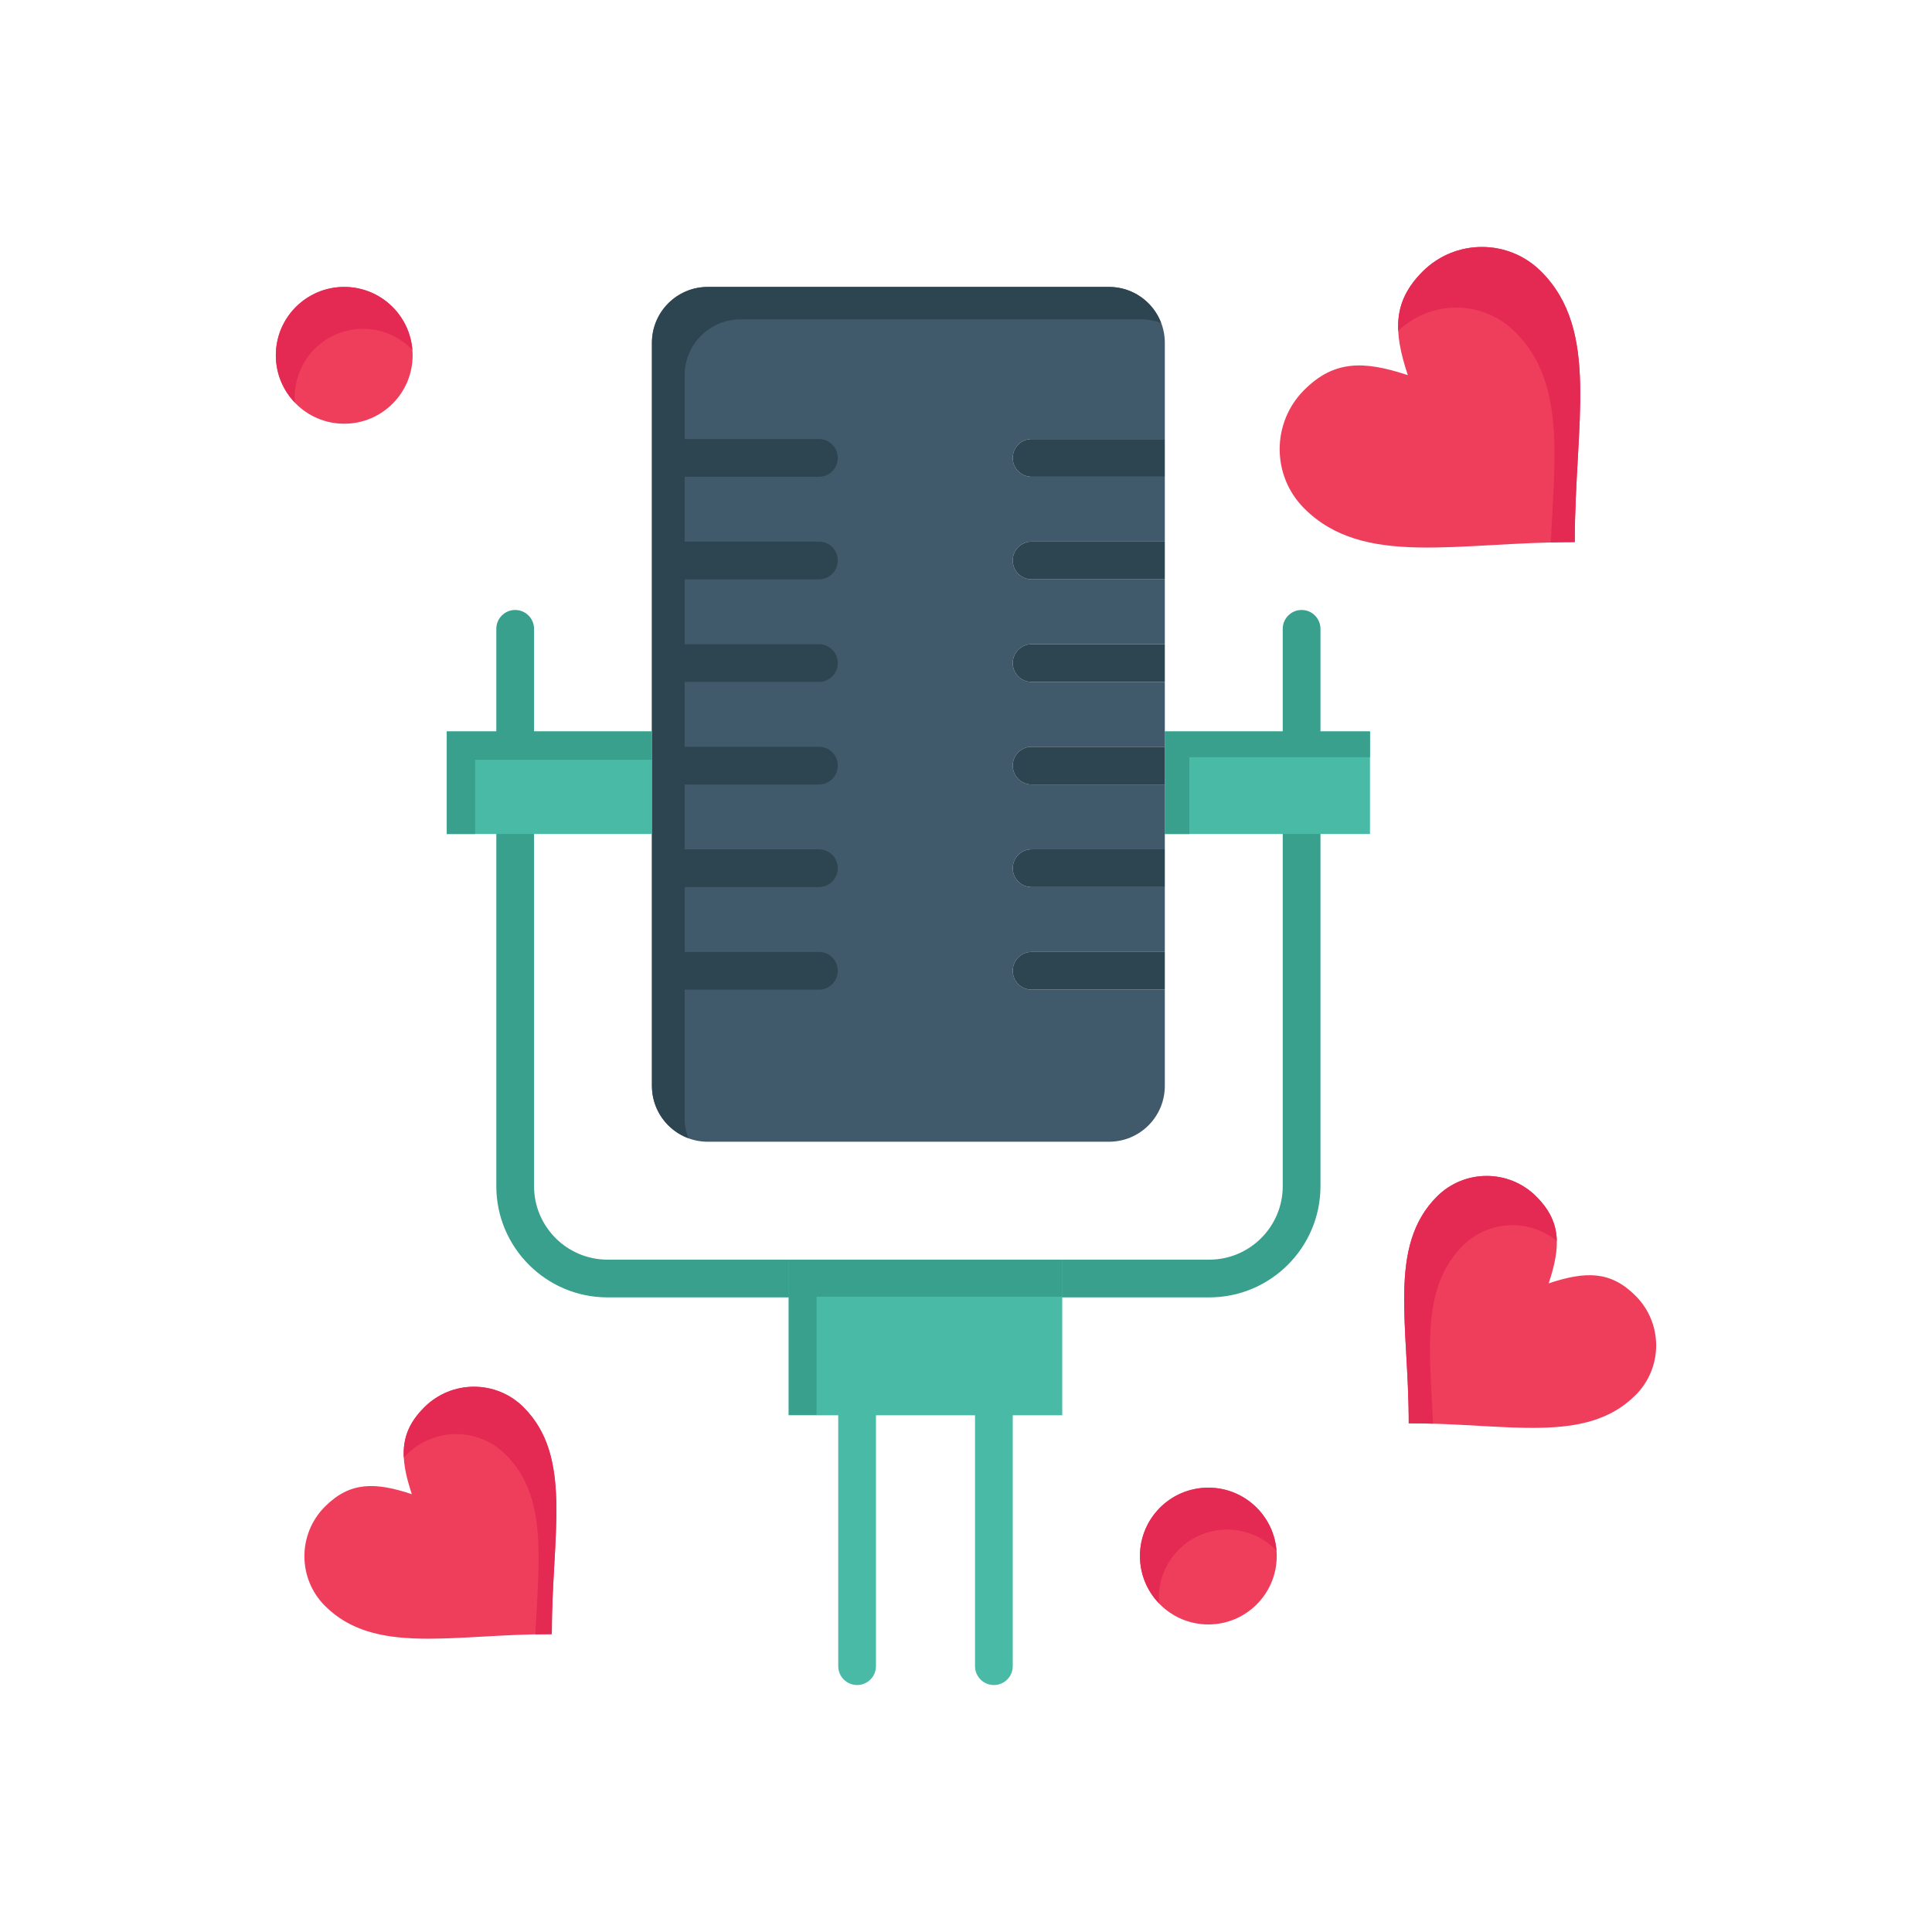
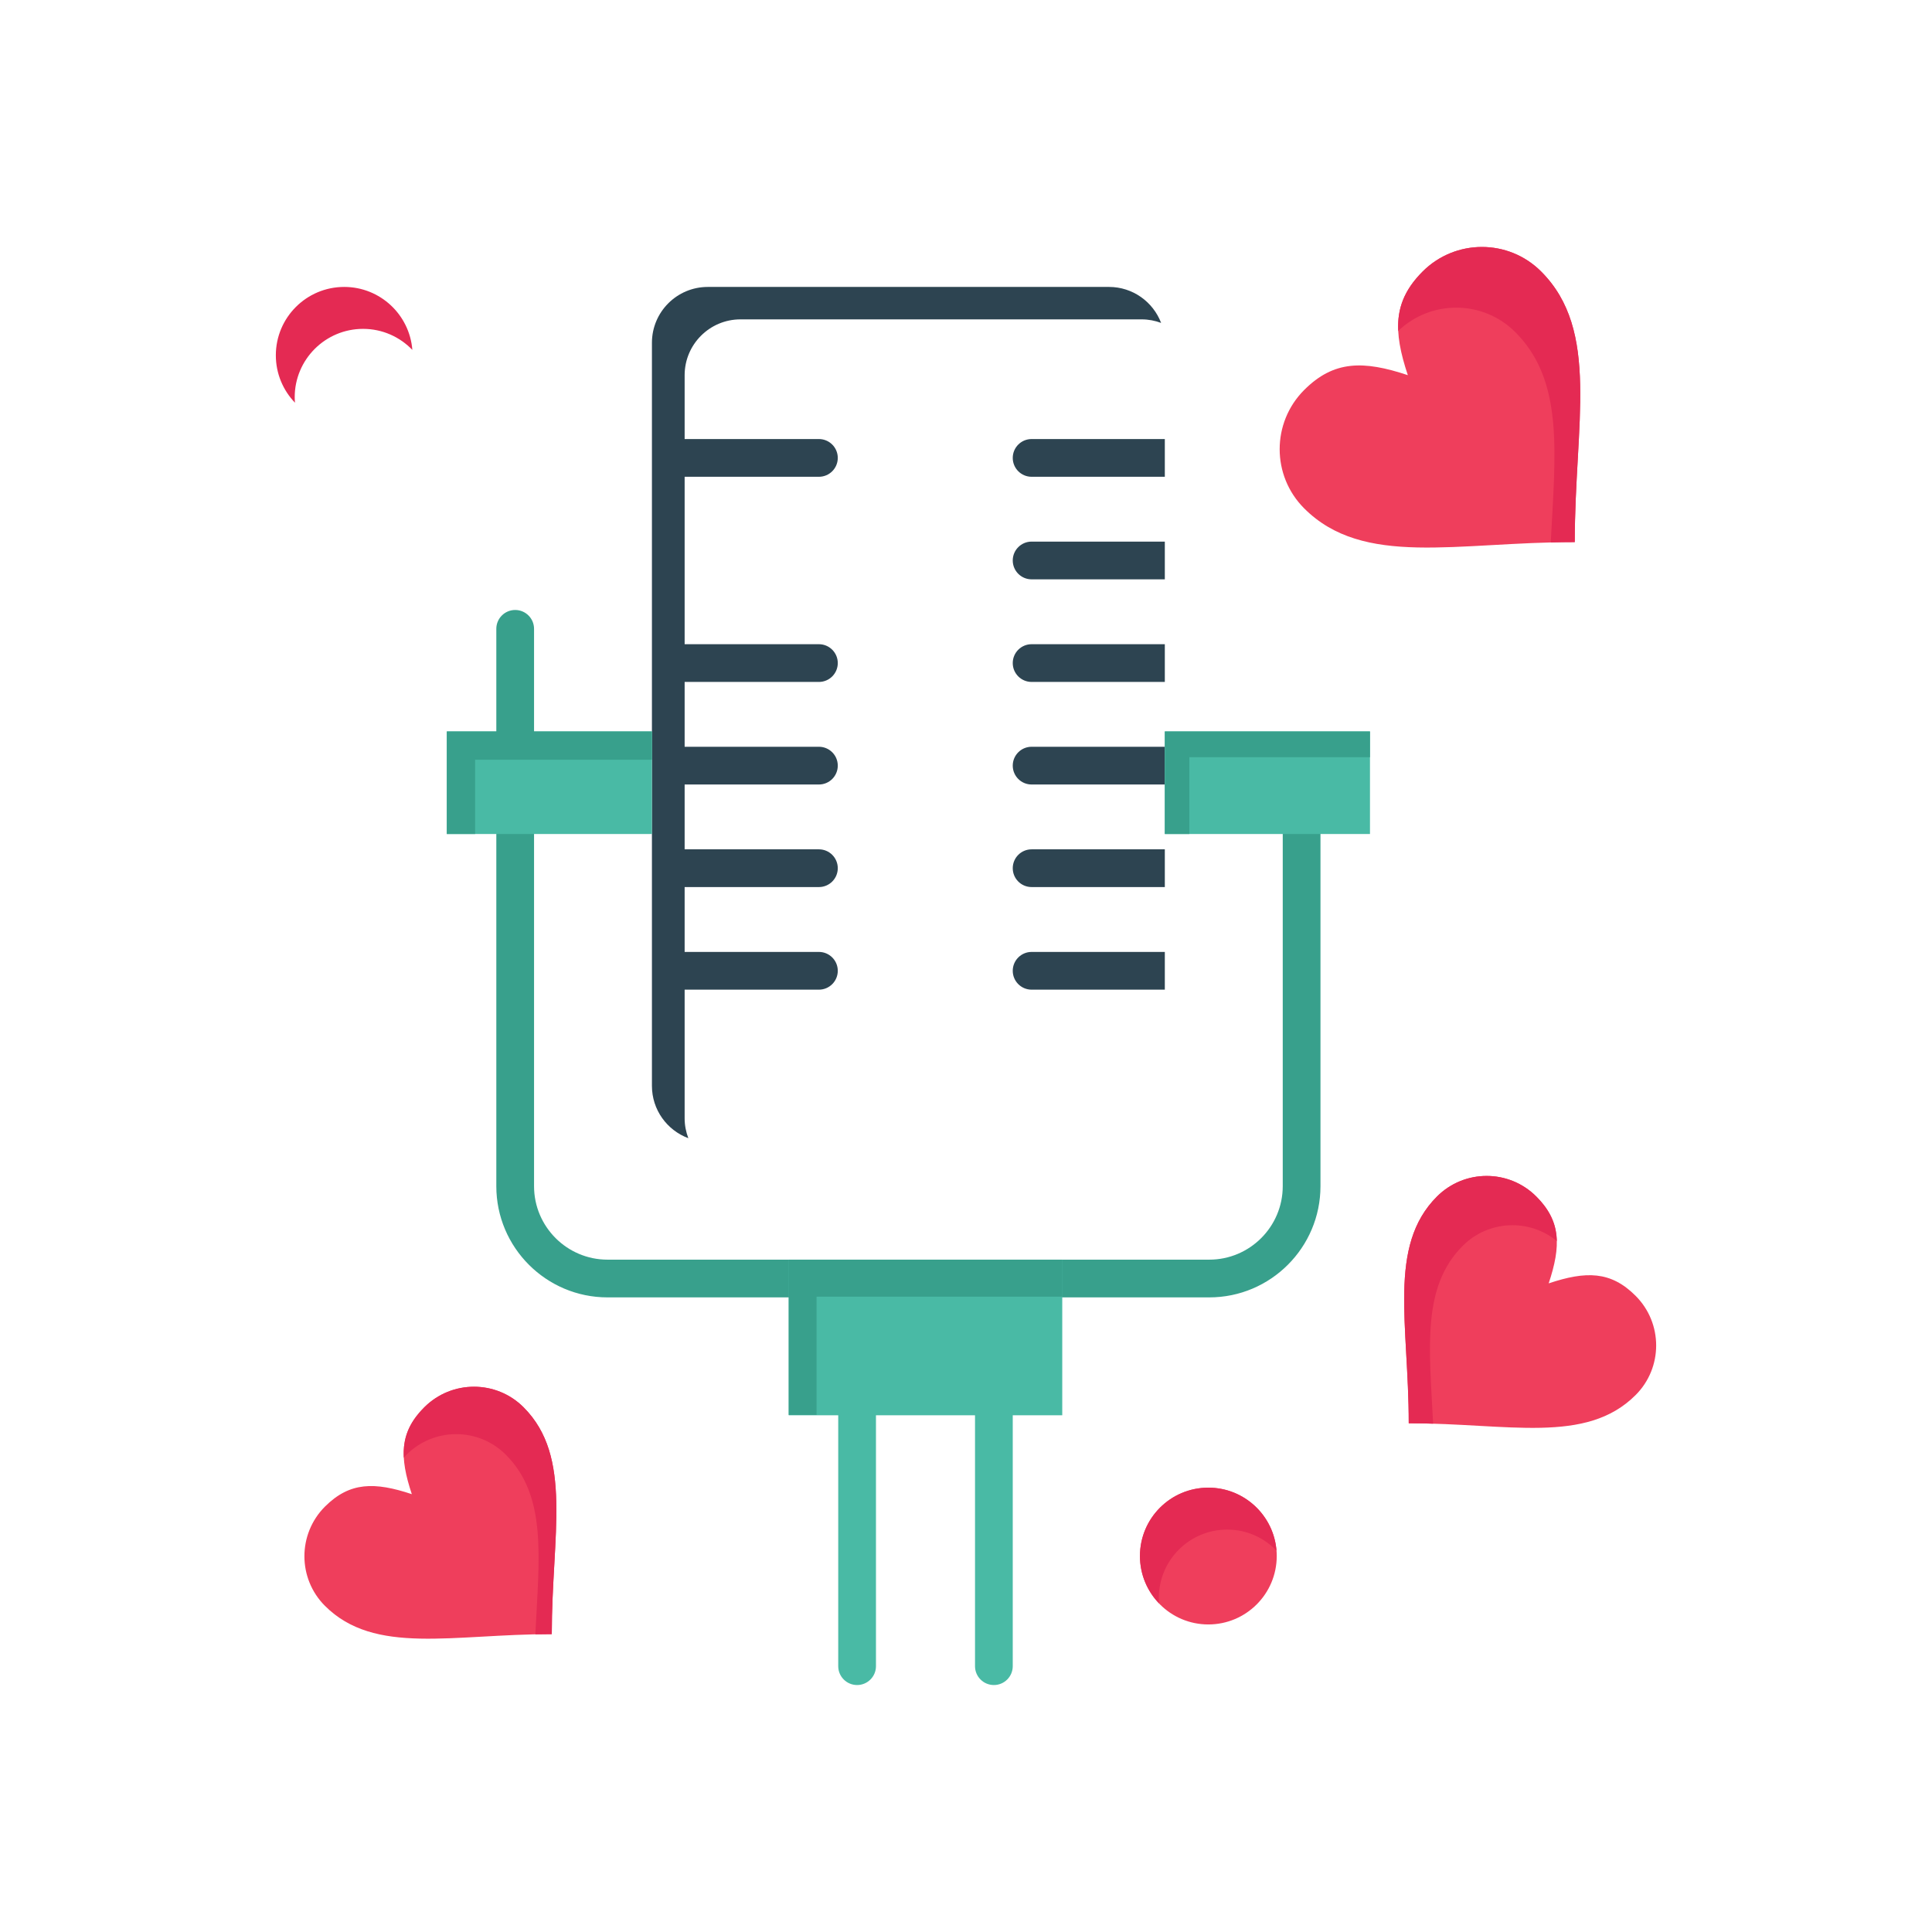
<svg xmlns="http://www.w3.org/2000/svg" height="512px" style="enable-background:new 0 0 512 512;" version="1.1" viewBox="0 0 512 512" width="512px" xml:space="preserve">
  <g id="_x36_89_x2C__talking_x2C__love_x2C__married_x2C__wedding">
    <g>
      <g>
-         <path d="M273.389,153.531c-2.761,0-5-2.239-5-5s2.239-5,5-5h35.301v-17.18h-35.301c-2.761,0-5-2.239-5-5     s2.239-5,5-5h35.301v-25.51c0-8.17-6.62-14.8-14.801-14.8H187.569c-8.17,0-14.8,6.63-14.8,14.8v30.51v27.18v27.19v18.12v9.06     v18.12v9.06v27.19v30.5c0,8.18,6.63,14.8,14.8,14.8h106.319c8.181,0,14.801-6.62,14.801-14.8v-25.5h-35.301c-2.761,0-5-2.238-5-5     c0-2.761,2.239-5,5-5h35.301v-17.19h-35.301c-2.761,0-5-2.239-5-5s2.239-5,5-5h35.301v-4.06v-13.12h-35.301c-2.761,0-5-2.239-5-5     s2.239-5,5-5h35.301v-4.06v-13.12h-35.301c-2.761,0-5-2.239-5-5s2.239-5,5-5h35.301v-17.19H273.389z" style="fill:#415A6B;" />
        <path d="M268.389,121.351c0,2.761,2.239,5,5,5h35.301v-5v-5h-35.301     C270.628,116.351,268.389,118.59,268.389,121.351z" style="fill:#2D4451;" />
        <path d="M268.389,148.531c0,2.761,2.239,5,5,5h35.301v-5v-5h-35.301     C270.628,143.531,268.389,145.77,268.389,148.531z" style="fill:#2D4451;" />
        <path d="M268.389,257.271c0,2.762,2.239,5,5,5h35.301v-5v-5h-35.301     C270.628,252.271,268.389,254.51,268.389,257.271z" style="fill:#2D4451;" />
        <path d="M268.389,175.721c0,2.761,2.239,5,5,5h35.301v-5v-5h-35.301     C270.628,170.721,268.389,172.96,268.389,175.721z" style="fill:#2D4451;" />
        <path d="M268.389,202.901c0,2.761,2.239,5,5,5h35.301v-5v-5h-35.301     C270.628,197.901,268.389,200.14,268.389,202.901z" style="fill:#2D4451;" />
        <path d="M268.389,230.081c0,2.761,2.239,5,5,5h35.301v-5v-5h-35.301     C270.628,225.081,268.389,227.32,268.389,230.081z" style="fill:#2D4451;" />
      </g>
      <path d="M209.02,343.821h-48.021c-16.25,0-29.47-13.22-29.47-29.47v-93.33c0-2.761,2.238-5,5-5    c2.761,0,5,2.239,5,5v93.33c0,10.735,8.734,19.47,19.47,19.47h48.021c2.761,0,5,2.238,5,5S211.78,343.821,209.02,343.821z" style="fill:#38A08C;" />
      <path d="M320.469,343.821h-38.96c-2.762,0-5-2.238-5-5s2.238-5,5-5h38.96    c10.736,0,19.471-8.734,19.471-19.47v-93.33c0-2.761,2.238-5,5-5s5,2.239,5,5v93.33    C349.939,330.602,336.719,343.821,320.469,343.821z" style="fill:#38A08C;" />
      <path d="M263.389,446.552c-2.762,0-5-2.238-5-5v-67.49H232.14v67.49c0,2.762-2.239,5-5,5    c-2.762,0-5-2.238-5-5v-72.49c0-2.762,2.238-5,5-5h36.249c2.762,0,5,2.238,5,5v72.49    C268.389,444.313,266.15,446.552,263.389,446.552z" style="fill:#49BAA5;" />
-       <path d="M91.22,76.042c10.01,0,18.13,8.12,18.13,18.12c0,10.01-8.12,18.13-18.13,18.13    c-10.011,0-18.12-8.12-18.12-18.13C73.1,84.161,81.209,76.042,91.22,76.042z" style="fill:#EF3E5C;" />
      <path d="M78.1,105.273c0-10,8.109-18.12,18.12-18.12c5.132,0,9.758,2.144,13.057,5.572    c-0.734-9.328-8.532-16.685-18.057-16.685c-10.011,0-18.12,8.12-18.12,18.12c0,4.88,1.938,9.303,5.073,12.563    C78.135,106.244,78.1,105.763,78.1,105.273z" style="fill:#E42A53;" />
      <path d="M433.439,343.392c7.279,7.27,7.279,19.06,0.01,26.319c-13.15,13.15-33.811,7.471-60.12,7.471    c0-26.301-5.66-46.95,7.49-60.101c7.27-7.26,19.05-7.26,26.31,0c6.58,6.57,6.58,13.15,3.29,23.021    C420.289,336.812,426.859,336.812,433.439,343.392z" style="fill:#EF3E5C;" />
      <g>
        <g>
          <g>
            <path d="M387.657,330.14c6.82-6.812,17.611-7.231,24.914-1.262c-0.097-4.334-1.708-8.068-5.442-11.797       c-7.26-7.26-19.04-7.26-26.31,0c-13.15,13.15-7.49,33.8-7.49,60.101c2.195,0,4.349,0.042,6.464,0.106       C378.782,357.117,376.75,341.047,387.657,330.14z" style="fill:#E42A53;" />
          </g>
        </g>
      </g>
      <path d="M408.409,71.941c15.7,15.69,8.92,40.34,8.92,71.72c-31.38,0-56.01,6.76-71.7-8.93    c-8.67-8.66-8.67-22.72,0-31.39c7.84-7.84,15.69-7.84,27.46-3.92c-3.92-11.77-3.92-19.61,3.92-27.46    C385.689,63.281,399.749,63.281,408.409,71.941z" style="fill:#EF3E5C;" />
      <g>
        <g>
          <g>
            <path d="M408.409,71.941c-8.66-8.66-22.72-8.66-31.4,0.02c-4.918,4.924-6.749,9.846-6.464,15.734       c8.705-8.323,22.486-8.223,31.026,0.318c12.927,12.918,10.615,31.915,9.395,55.736c2.09-0.054,4.209-0.088,6.363-0.088       C417.329,112.281,424.109,87.631,408.409,71.941z" style="fill:#E42A53;" />
          </g>
        </g>
      </g>
      <path d="M181.436,296.366v-30.5v-27.19v-9.06v-18.12v-9.06v-18.12v-27.19v-27.18v-30.51    c0-8.17,6.63-14.8,14.8-14.8h106.32c1.815,0,3.546,0.342,5.152,0.94c-2.123-5.569-7.498-9.535-13.819-9.535H187.569    c-8.17,0-14.8,6.63-14.8,14.8v30.51v27.18v27.19v18.12v9.06v18.12v9.06v27.19v30.5c0,6.363,4.02,11.767,9.647,13.859    C181.793,299.993,181.436,298.224,181.436,296.366z" style="fill:#2D4451;" />
      <polygon points="363.059,193.841 363.059,221.021 344.939,221.021 308.689,221.021 308.689,202.901     308.689,193.841 344.939,193.841   " style="fill:#49BAA5;" />
      <polygon points="315.189,209.734 315.189,200.674 351.439,200.674 363.059,200.674 363.059,193.841     344.939,193.841 308.689,193.841 308.689,202.901 308.689,221.021 315.189,221.021   " style="fill:#38A08C;" />
      <polygon points="172.77,202.901 172.77,221.021 136.529,221.021 118.409,221.021 118.409,193.841     136.529,193.841 172.77,193.841   " style="fill:#49BAA5;" />
      <polygon points="125.909,201.341 144.029,201.341 172.77,201.341 172.77,193.841 136.529,193.841     118.409,193.841 118.409,221.021 125.909,221.021   " style="fill:#38A08C;" />
      <polygon points="281.509,333.821 281.509,375.062 263.389,375.062 227.14,375.062 209.02,375.062     209.02,333.821   " style="fill:#49BAA5;" />
      <polygon points="216.395,343.627 281.509,343.627 281.509,333.821 209.02,333.821 209.02,374.969     216.395,374.969   " style="fill:#38A08C;" />
      <path d="M138.749,372.941c13.15,13.149,7.48,33.81,7.48,60.12c-26.311,0-46.95,5.66-60.11-7.49    c-7.26-7.26-7.26-19.04,0-26.31c6.58-6.57,13.16-6.57,23.021-3.29c-3.29-9.86-3.29-16.44,3.29-23.011    C119.709,365.682,131.489,365.682,138.749,372.941z" style="fill:#EF3E5C;" />
      <g>
        <g>
          <g>
            <path d="M138.749,372.941c-7.26-7.26-19.04-7.26-26.319,0.02c-4.163,4.157-5.687,8.32-5.415,13.313       c0.231-0.25,0.454-0.501,0.705-0.751c7.279-7.279,19.06-7.279,26.319-0.02c10.987,10.986,8.837,27.22,7.832,47.608       c1.436-0.031,2.887-0.051,4.358-0.051C146.229,406.751,151.899,386.091,138.749,372.941z" style="fill:#E42A53;" />
          </g>
        </g>
      </g>
      <path d="M217.02,126.351h-36.25c-2.762,0-5-2.239-5-5s2.238-5,5-5h36.25c2.761,0,5,2.239,5,5    S219.78,126.351,217.02,126.351z" style="fill:#2D4451;" />
-       <path d="M217.02,153.531h-36.25c-2.762,0-5-2.239-5-5s2.238-5,5-5h36.25c2.761,0,5,2.239,5,5    S219.78,153.531,217.02,153.531z" style="fill:#2D4451;" />
      <path d="M217.02,180.721h-36.25c-2.762,0-5-2.239-5-5s2.238-5,5-5h36.25c2.761,0,5,2.239,5,5    S219.78,180.721,217.02,180.721z" style="fill:#2D4451;" />
      <path d="M217.02,207.901h-36.25c-2.762,0-5-2.239-5-5s2.238-5,5-5h36.25c2.761,0,5,2.239,5,5    S219.78,207.901,217.02,207.901z" style="fill:#2D4451;" />
      <path d="M217.02,235.081h-36.25c-2.762,0-5-2.239-5-5s2.238-5,5-5h36.25c2.761,0,5,2.239,5,5    S219.78,235.081,217.02,235.081z" style="fill:#2D4451;" />
      <path d="M217.02,262.271h-36.25c-2.762,0-5-2.238-5-5c0-2.761,2.238-5,5-5h36.25c2.761,0,5,2.239,5,5    C222.02,260.033,219.78,262.271,217.02,262.271z" style="fill:#2D4451;" />
-       <path d="M344.939,198.841c-2.762,0-5-2.239-5-5v-27.19c0-2.761,2.238-5,5-5s5,2.239,5,5v27.19    C349.939,196.603,347.701,198.841,344.939,198.841z" style="fill:#38A08C;" />
      <path d="M136.529,198.841c-2.762,0-5-2.239-5-5v-27.19c0-2.761,2.238-5,5-5c2.761,0,5,2.239,5,5v27.19    C141.529,196.603,139.29,198.841,136.529,198.841z" style="fill:#38A08C;" />
      <path d="M320.22,394.245c10.01,0,18.129,8.119,18.129,18.119c0,10.01-8.119,18.131-18.129,18.131    c-10.011,0-18.121-8.121-18.121-18.131C302.099,402.364,310.209,394.245,320.22,394.245z" style="fill:#EF3E5C;" />
      <path d="M307.099,423.477c0-10,8.11-18.12,18.121-18.12c5.132,0,9.758,2.145,13.057,5.572    c-0.734-9.328-8.532-16.684-18.057-16.684c-10.011,0-18.121,8.119-18.121,18.119c0,4.881,1.938,9.303,5.074,12.563    C307.134,424.446,307.099,423.966,307.099,423.477z" style="fill:#E42A53;" />
    </g>
  </g>
  <g id="Layer_1" />
</svg>